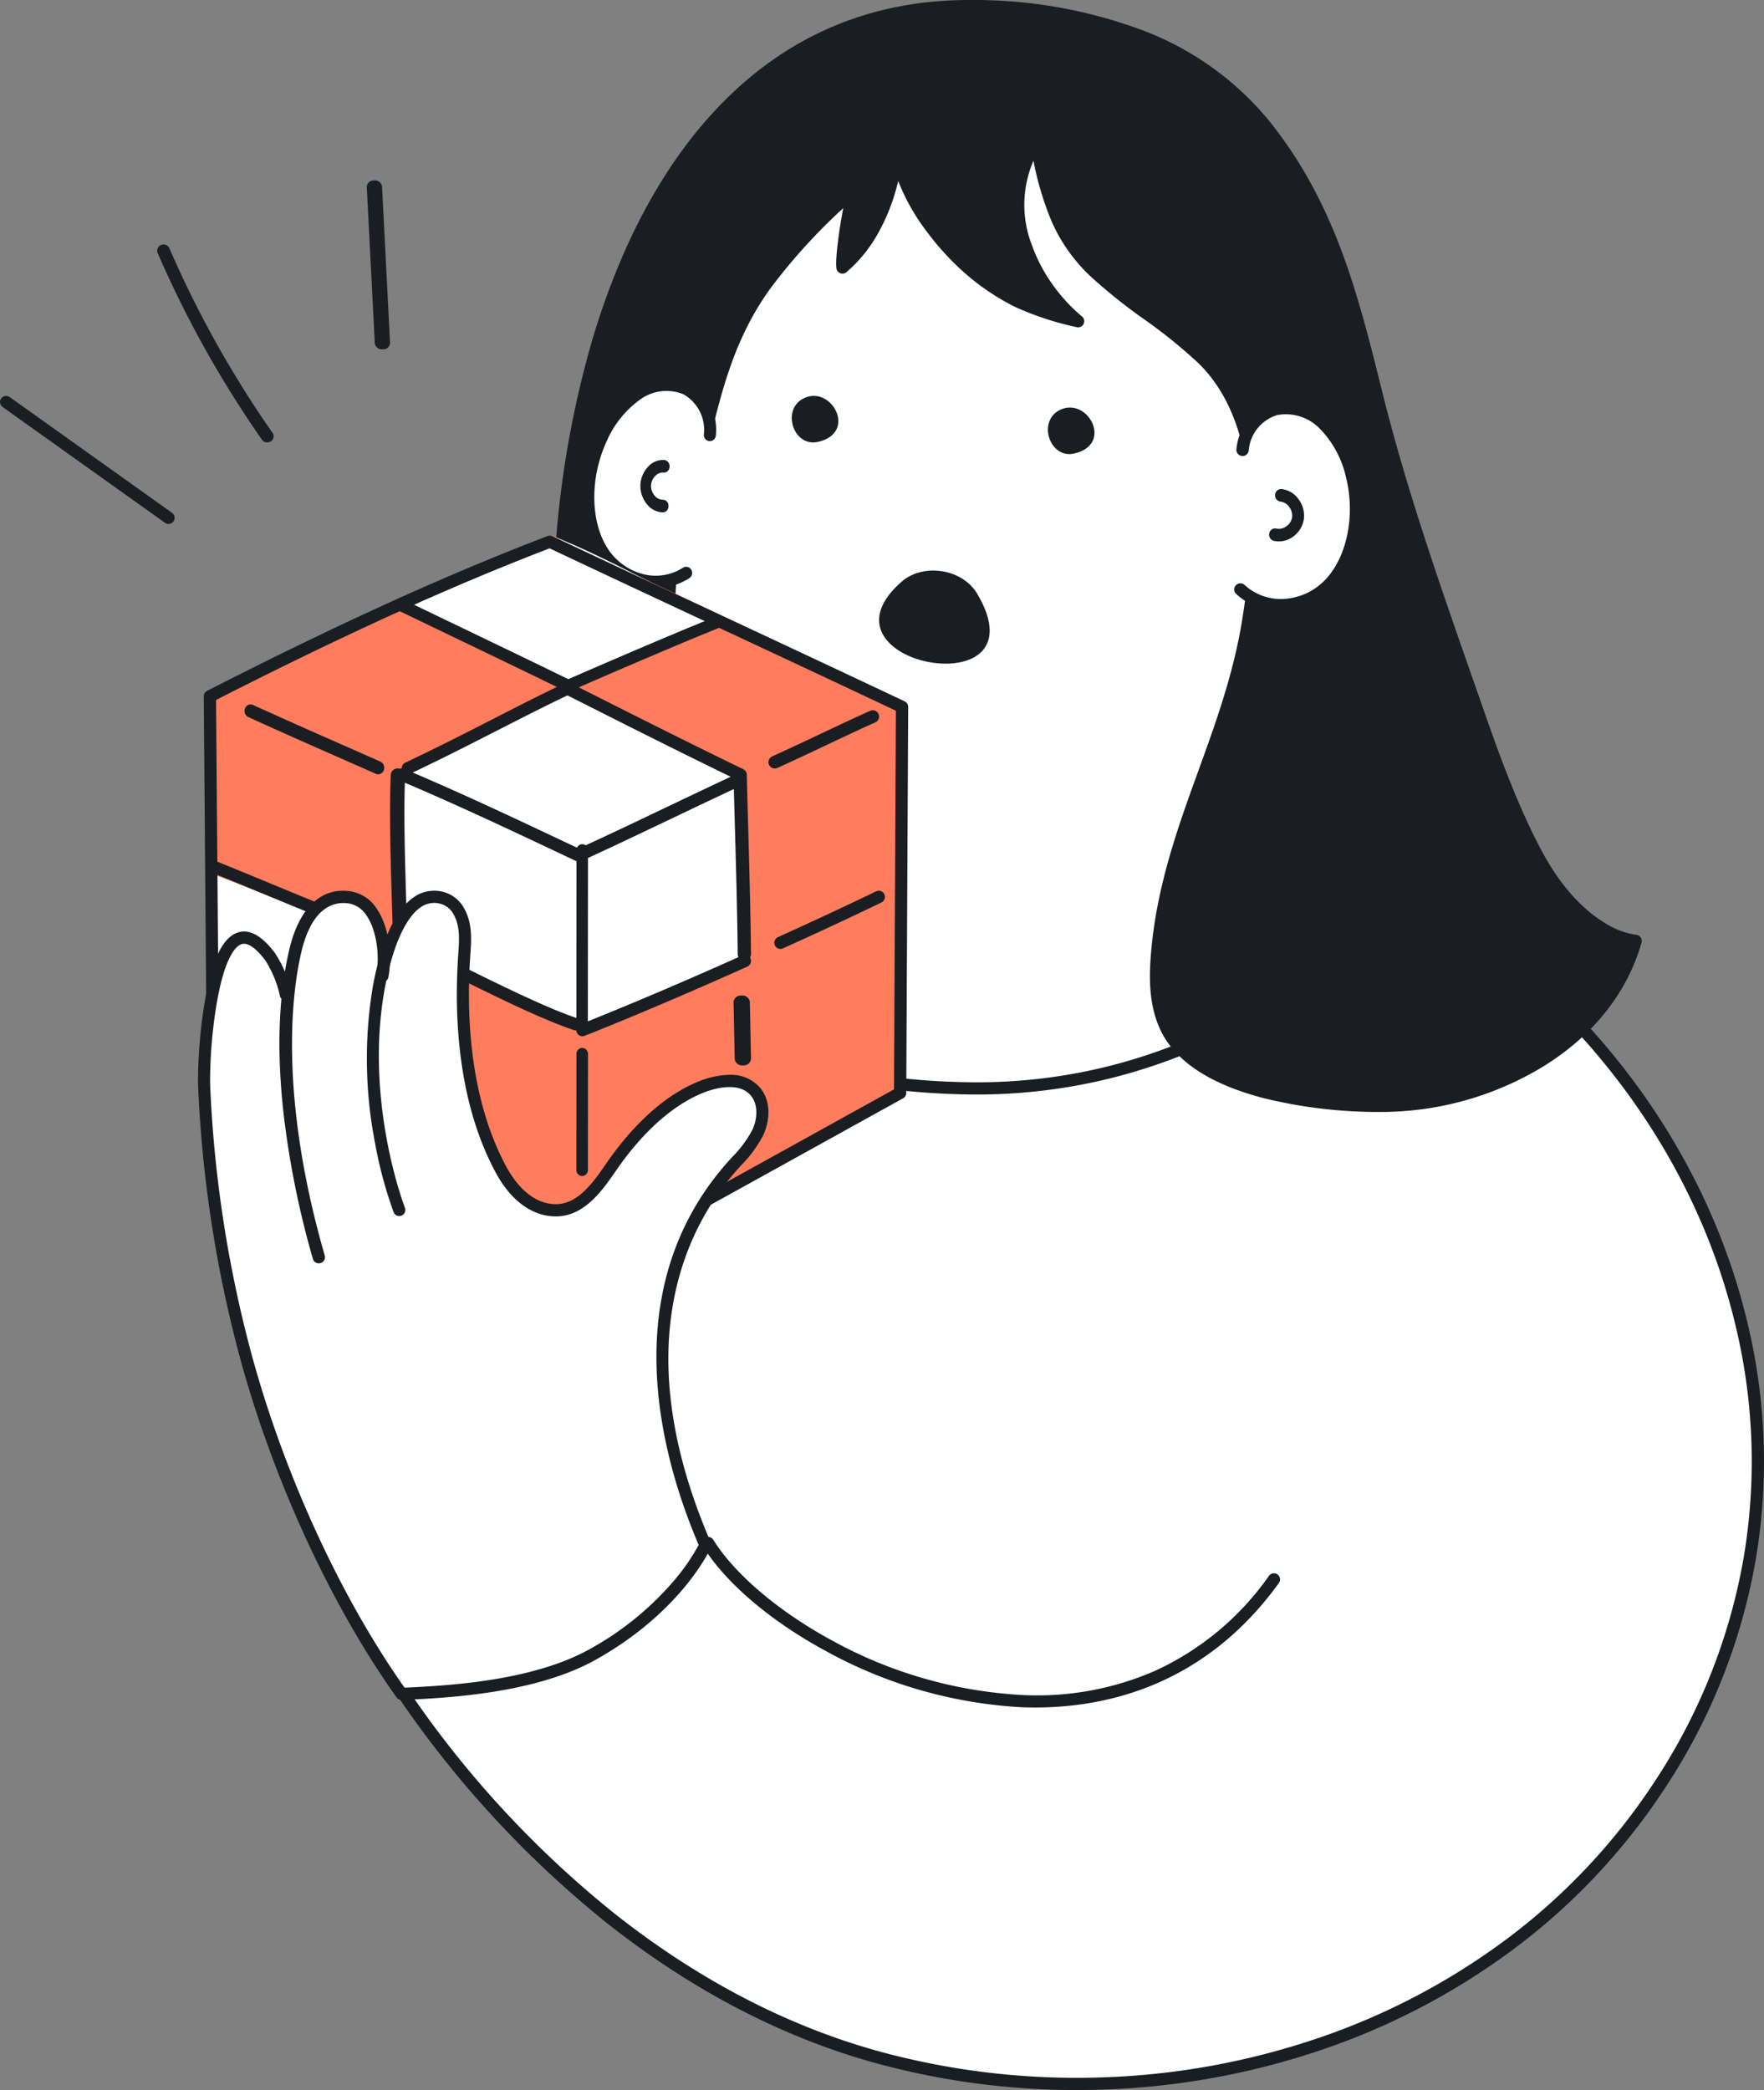
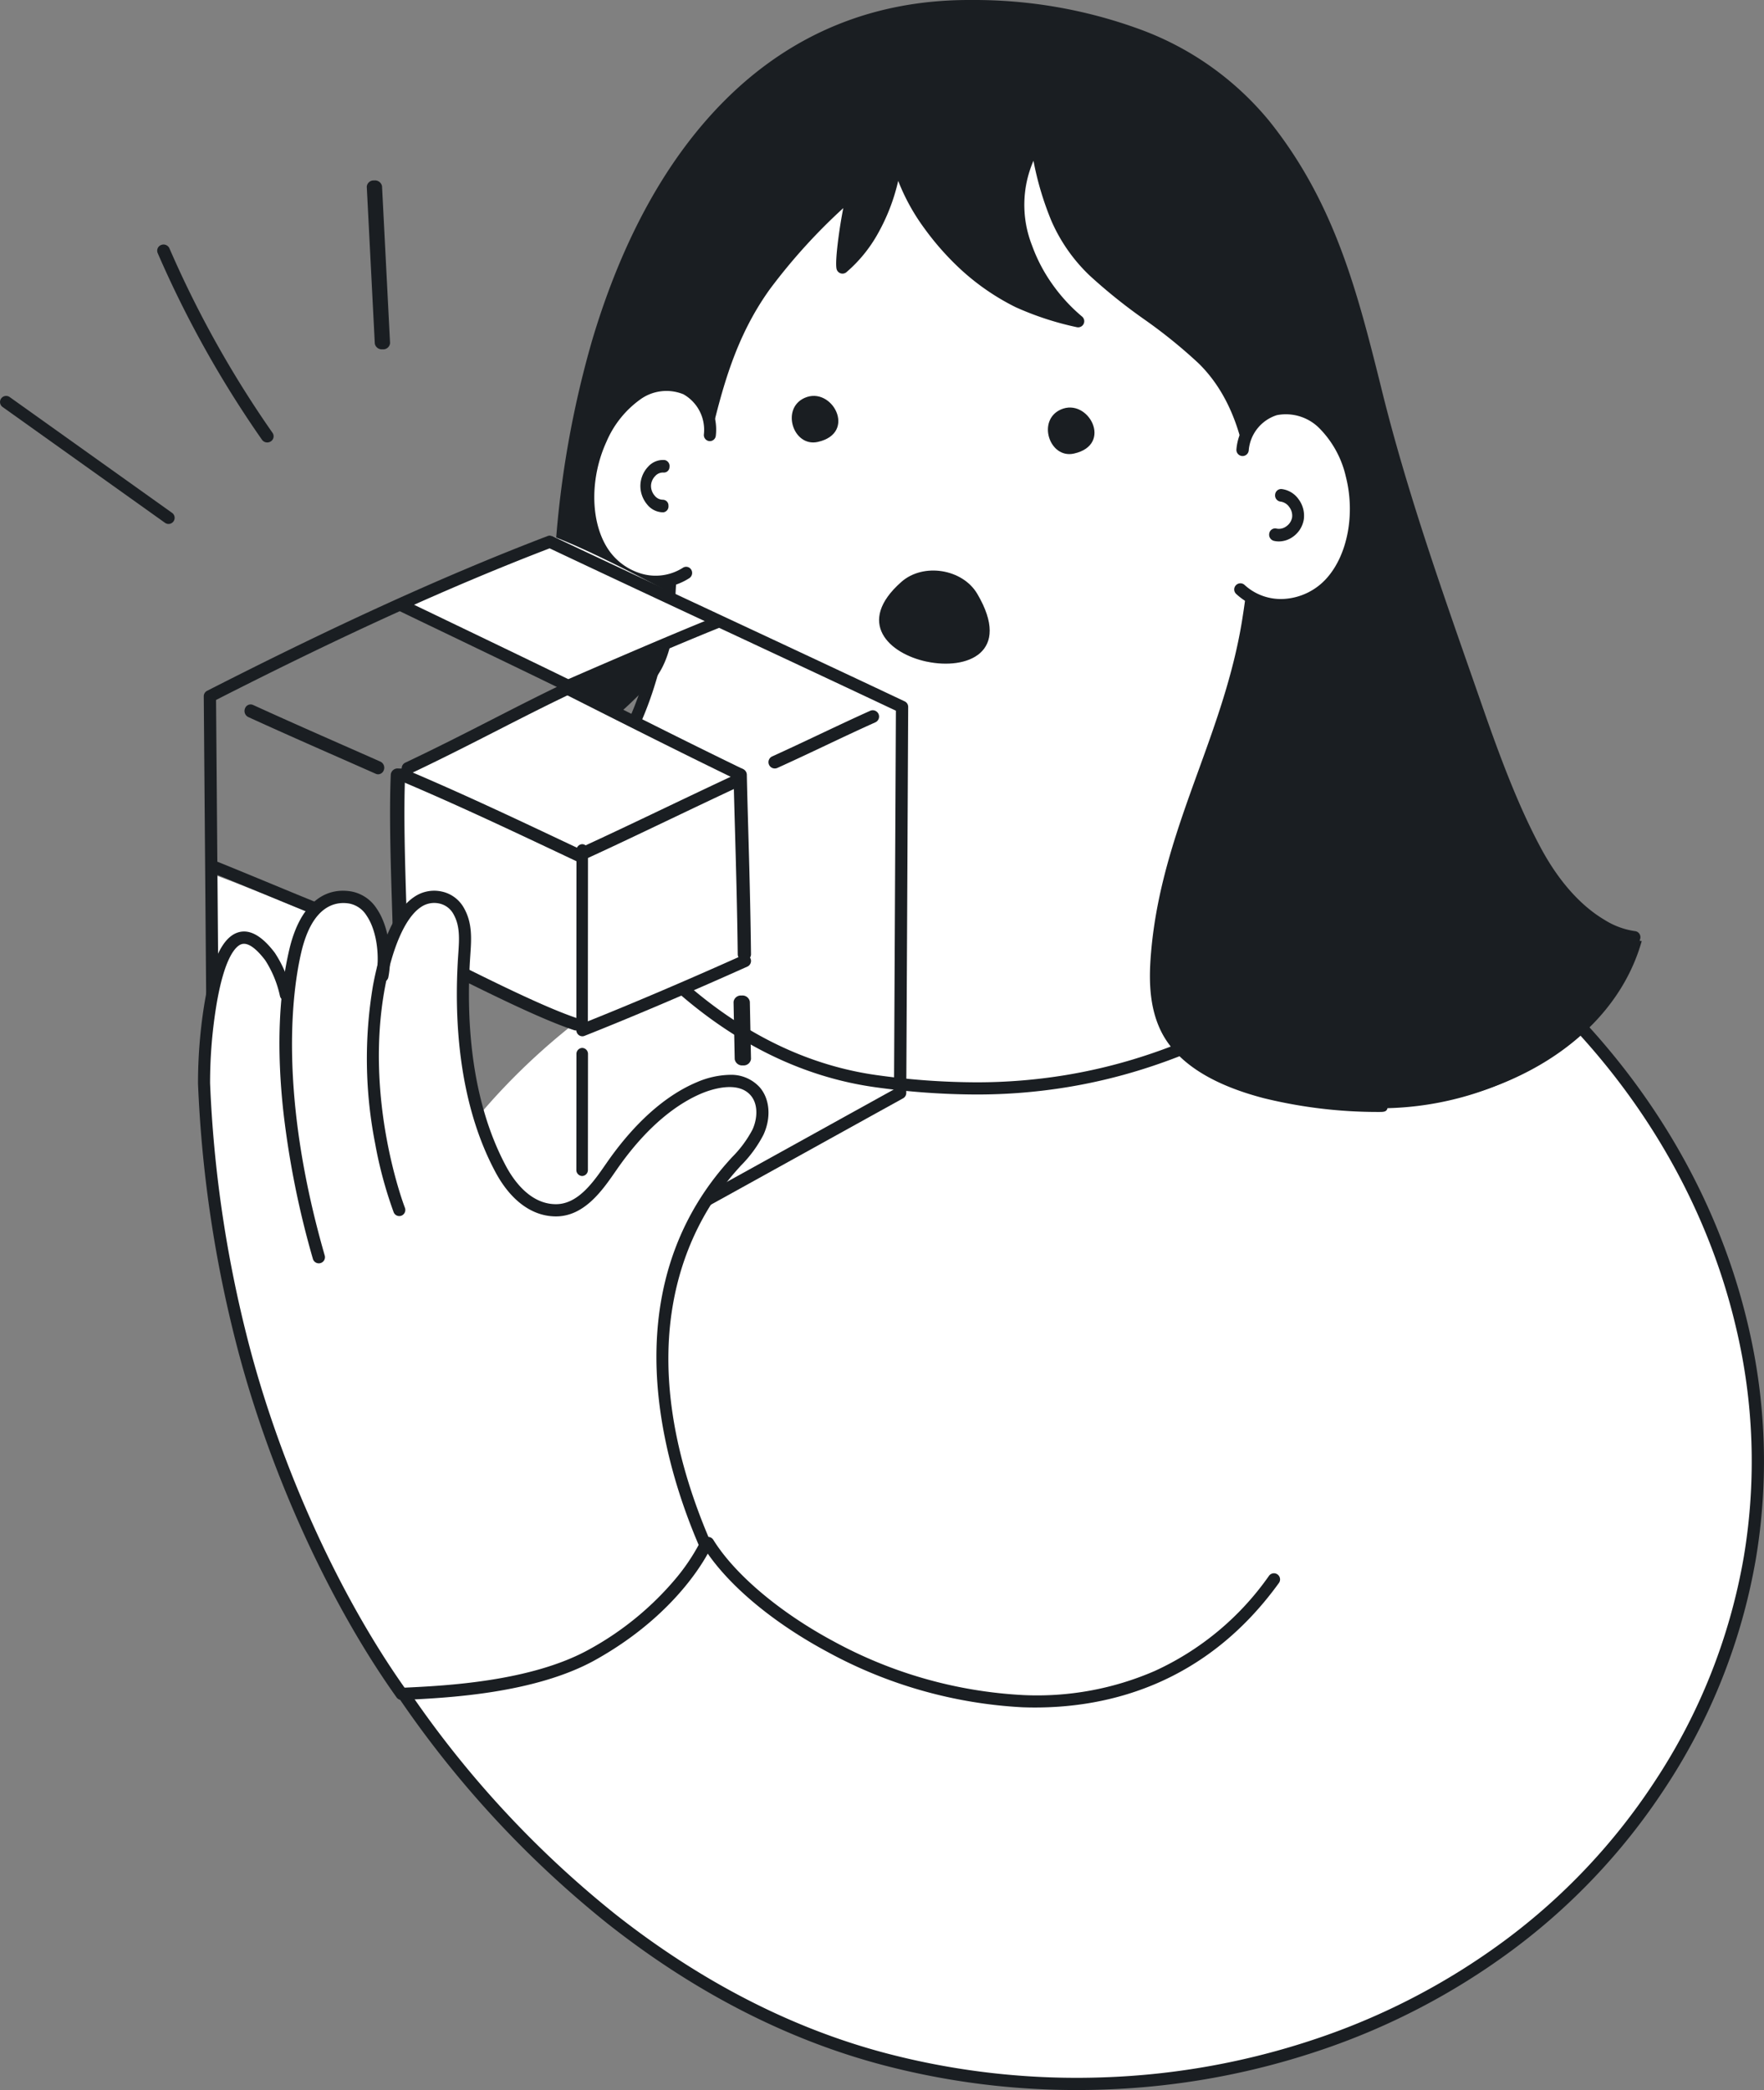
<svg xmlns="http://www.w3.org/2000/svg" width="303" height="359" viewBox="0 0 303 359">
  <rect x="0" y="0" width="303" height="359" fill="#808080" stroke="none" />
  <g id="Group" transform="translate(0 0)">
    <path id="Fill_3" data-name="Fill 3" d="M183.47,9.665c15.012,7,27.413,18.574,37.4,31.962,21.729,29.139,28.843,67.718,15.1,101.854a105.993,105.993,0,0,1-9.735,18.548C198.04,205,142.672,221.55,94.022,208.818c-30.807-8.062-65.562-34.823-82.746-62.984C-2,124.072-3.076,103.443,5.55,77.668c7.265-21.709,23-40.044,42.119-52.648s41.452-19.757,64.1-23.153c22.6-3.389,45.266-2.545,66.74,5.69q2.529.97,4.965,2.107" transform="translate(59 145)" fill="#fff" />
    <path id="Fill_4" data-name="Fill 4" d="M116.959,207a130.67,130.67,0,0,1-33.069-4.229c-16.509-4.315-32.472-12.488-47.444-24.291A177.874,177.874,0,0,1,.182,139.167a1.049,1.049,0,0,1,.41-1.533L53.171,112.1a1.053,1.053,0,0,1,1.354.391c3.7,5.955,11.412,12.469,20.633,17.422a76.227,76.227,0,0,0,32.594,9.245,50.647,50.647,0,0,0,22.619-4.149,48.62,48.62,0,0,0,19.6-16.332,1.051,1.051,0,0,1,1.706,1.228c-12.608,17.452-29.355,21.389-41.889,21.389-.719,0-1.422-.013-2.111-.036a78.407,78.407,0,0,1-33.516-9.5C64.894,126.785,57.337,120.5,53.253,114.4l-50.645,24.6a175.426,175.426,0,0,0,35.142,37.841C52.492,188.454,68.2,196.5,84.424,200.74a128.927,128.927,0,0,0,37.075,4.082,127.763,127.763,0,0,0,36.417-6.575A116.911,116.911,0,0,0,190.489,181.3a106.777,106.777,0,0,0,25.574-27.048,101.187,101.187,0,0,0,15.479-38.912,99.256,99.256,0,0,0-1.361-39.363c-7.119-30.307-27.63-57.284-56.272-74.017A1.05,1.05,0,1,1,174.97.144c29.136,17.022,50.007,44.485,57.259,75.351a101.323,101.323,0,0,1,1.386,40.191A103.285,103.285,0,0,1,217.821,155.4a108.873,108.873,0,0,1-26.072,27.577,119.026,119.026,0,0,1-33.159,17.258,129.772,129.772,0,0,1-37.016,6.684q-2.309.082-4.614.08" transform="translate(68 152)" fill="#1a1e22" />
    <path id="Fill_5" data-name="Fill 5" d="M127,156.985c-14.576-28.01-2.34-75.183-3.622-106.155A61.291,61.291,0,0,0,104.53,10.063C93.789.051,76.281-2.47,62,2.41S36.771,18.716,31.277,31.776c-6.732,16-7.967,33.669-9.878,50.753s-5.763,35.5-21.4,44.846c12.868,20.907,31.009,41,56.842,44.432C76.9,174.475,99.89,173.892,127,156.985" transform="translate(94 14)" fill="#fff" />
    <path id="Fill_6" data-name="Fill 6" d="M74.6,175a127.583,127.583,0,0,1-16.891-1.2c-12.033-1.6-23.407-6.953-33.8-15.9-8.447-7.27-16.216-16.756-23.749-29a1.038,1.038,0,0,1-.125-.8,1.06,1.06,0,0,1,.481-.649c15.025-8.986,18.914-26.478,20.877-44.042.2-1.818.4-3.681.6-5.482l.046-.43c1.618-15.147,3.291-30.81,9.3-45.1a55.811,55.811,0,0,1,12.29-18.084A50.392,50.392,0,0,1,62.661,2.459a47.962,47.962,0,0,1,23.09-1.8,39.422,39.422,0,0,1,20.465,9.673A62.313,62.313,0,0,1,125.381,51.8c.419,10.148-.588,21.853-1.653,34.246v.016c-1.095,12.754-2.227,25.941-1.868,38.328.406,13.949,2.7,24.767,7.024,33.074a1.05,1.05,0,0,1-.374,1.369c-12.613,7.867-25.069,12.737-38.082,14.89A95.951,95.951,0,0,1,74.6,175ZM77.813,2.092h0A45.267,45.267,0,0,0,63.344,4.44,48.289,48.289,0,0,0,45.1,15.806a53.693,53.693,0,0,0-11.825,17.4c-5.892,14.008-7.549,29.515-9.152,44.511v.006l-.044.41c-.193,1.809-.393,3.679-.6,5.513-.831,7.442-2.221,17.076-5.616,25.582-3.482,8.729-8.508,15.1-15.365,19.466,7.246,11.628,14.7,20.663,22.783,27.622C35.363,165,46.367,170.18,57.987,171.725a125.188,125.188,0,0,0,16.613,1.18,93.842,93.842,0,0,0,15.483-1.246c12.462-2.061,24.4-6.672,36.494-14.095-4.189-8.471-6.419-19.3-6.819-33.112-.364-12.523.775-25.771,1.876-38.582l0-.032c1.057-12.321,2.056-23.96,1.644-33.95a60.136,60.136,0,0,0-18.5-40.026A37.319,37.319,0,0,0,85.4,2.724a45.523,45.523,0,0,0-7.584-.631Z" transform="translate(93 13)" fill="#1a1e22" />
    <path id="Fill_7" data-name="Fill 7" d="M89.668,54.161c-8.6-7.171-14.1-20.327-7.258-30.537C84.17,32.2,85.781,39.278,92.417,45.576c5.829,5.532,13.007,9.442,18.779,15.051,11.332,11.006,10.131,31.095,7.826,45.205-3.312,20.254-13.869,35.984-15.687,56.7-.386,4.4-.388,9.016,1.521,13.005,5.511,11.516,27.583,13.711,38.464,13.441,18.32-.457,37.736-10.789,42.678-28.339,0,0-9.312-.514-17.045-14.767-4.068-7.5-7.34-16.364-10.144-24.381-6.326-18.077-12.874-36.065-17.543-54.656-4.237-16.869-7.94-32.192-19.369-46.4C110.1,5.763,90.7.207,71.552,0,17.891-.564-.013,60.84,0,105q0,4.726.392,9.441a12.814,12.814,0,0,0,1.243,5.249c3.892,6.977,9.3-.336,12.543-3.1,4.015-3.426,4.787-9.252,4.847-14.513C19.136,92.352,22.7,84.135,24.91,74.8c2.275-9.677,4.7-18.55,10.641-26.768,4.474-6.192,9.991-11.563,15.667-16.689-.915.825-2.591,11.731-2.263,13.585,5.729-4.72,8.922-13.152,9.362-20.4C59,31.7,64.609,39.337,69.732,44.141a39.811,39.811,0,0,0,9.583,6.65,51.16,51.16,0,0,0,10.352,3.37" transform="translate(96 1)" fill="#1a1e22" />
-     <path id="Fill_8" data-name="Fill 8" d="M141.909,191a82.271,82.271,0,0,1-19.768-2.352c-9.259-2.4-15.248-6.34-17.8-11.7-2.078-4.367-1.979-9.3-1.608-13.541.993-11.374,4.624-21.4,8.136-31.092,2.939-8.111,5.977-16.5,7.466-25.658,3.441-21.168.926-36.062-7.476-44.266a87.021,87.021,0,0,0-9.406-7.6l-.008-.006-.008-.006A92.5,92.5,0,0,1,92.2,47.358a28.843,28.843,0,0,1-6.611-9.441,52.719,52.719,0,0,1-3.071-10.3A18.994,18.994,0,0,0,82.249,42.1a27.642,27.642,0,0,0,3.515,6.725,29.3,29.3,0,0,0,5.1,5.549,1.041,1.041,0,0,1,.268,1.264,1.053,1.053,0,0,1-.94.587,1.041,1.041,0,0,1-.222-.024A51.763,51.763,0,0,1,79.43,52.752a40.455,40.455,0,0,1-9.778-6.823,47.705,47.705,0,0,1-5.86-6.687,35.423,35.423,0,0,1-4.509-8.174A33.7,33.7,0,0,1,55.862,40a24.309,24.309,0,0,1-5.479,6.759,1.048,1.048,0,0,1-1.7-.625c-.285-1.618.62-7.282.659-7.522.171-1.069.342-2.033.509-2.867A99.213,99.213,0,0,0,37.24,49.669C31.426,57.76,29.086,66.4,26.831,76.051,26.158,78.9,25.364,81.645,24.6,84.3c-1.806,6.242-3.513,12.138-3.588,18.786C20.9,112.9,18,116.509,15.824,118.372c-.487.418-1.046.965-1.637,1.544l-.007.007c-2.154,2.108-4.834,4.732-7.639,4.732a4.436,4.436,0,0,1-.635-.046c-1.624-.237-3.02-1.388-4.149-3.423a13.843,13.843,0,0,1-1.363-5.668C.133,112.369,0,109.165,0,106A171.08,171.08,0,0,1,6.727,58.4C11.953,40.871,19.7,26.937,29.754,16.988,41.144,5.716,55.171,0,71.445,0c.251,0,.494,0,.744,0A82.6,82.6,0,0,1,100.31,4.857a51.726,51.726,0,0,1,22.737,15.96c11.3,14.126,15.152,29.547,19.228,45.874l0,.015.221.891c4.137,16.565,9.849,32.9,15.372,48.692l.221.631q.911,2.607,1.819,5.215c2.88,8.273,6.087,16.933,10.017,24.215,3.812,7.063,7.992,10.553,10.828,12.236a13.336,13.336,0,0,0,5.261,1.976,1.051,1.051,0,0,1,.944,1.328c-2.385,8.512-8.152,15.835-16.679,21.176a53.6,53.6,0,0,1-26.733,7.914C143.191,190.989,142.629,191,141.909,191ZM82.973,23.612a1.027,1.027,0,0,1,.2.02A1.046,1.046,0,0,1,84,24.45c1.587,7.783,3.087,15.135,9.644,21.393a90.877,90.877,0,0,0,9.035,7.247l.006,0,.01.007a88.6,88.6,0,0,1,9.628,7.793c5.194,5.072,8.317,12.5,9.283,22.072a92.534,92.534,0,0,1-1.2,24.028c-1.52,9.35-4.59,17.826-7.558,26.022l0,.013c-3.466,9.561-7.05,19.448-8.022,30.562-.346,3.965-.448,8.545,1.414,12.457,2.242,4.708,7.925,8.363,16.437,10.572a79.982,79.982,0,0,0,19.222,2.284c.568,0,1.109-.006,1.608-.019a51.453,51.453,0,0,0,25.673-7.6c7.678-4.807,13.016-11.324,15.438-18.844-2.874-.66-10.237-3.455-16.522-15.1-4-7.422-7.247-16.172-10.154-24.522-.651-1.875-1.309-3.756-1.945-5.575l-.093-.266c-5.543-15.855-11.275-32.249-15.427-48.879l-.222-.891,0-.015c-4.019-16.1-7.815-31.3-18.832-45.072A49.667,49.667,0,0,0,99.574,6.818,80.54,80.54,0,0,0,72.167,2.1c-.214,0-.45,0-.719,0-15.7,0-29.237,5.512-40.22,16.382C21.426,28.177,13.858,41.812,8.734,59a168.9,168.9,0,0,0-6.639,47c0,3.115.131,6.261.386,9.351a11.935,11.935,0,0,0,1.108,4.825c.795,1.432,1.676,2.227,2.62,2.365a2.341,2.341,0,0,0,.336.024c1.946,0,4.288-2.292,6.17-4.134l0,0c.618-.6,1.2-1.175,1.742-1.64,1.863-1.6,4.352-4.763,4.453-13.723.078-6.935,1.823-12.963,3.671-19.344l.006-.019c.761-2.629,1.547-5.348,2.2-8.124a120.635,120.635,0,0,1,3.959-14.044,53.486,53.486,0,0,1,6.789-13.082c4.683-6.516,10.568-12.165,15.707-16.832l.015-.014a1.047,1.047,0,0,1,1.473,1.485c-.547.932-1.576,6.824-1.915,10.378a26.317,26.317,0,0,0,4.923-8.032A32.311,32.311,0,0,0,57.977,25.5a1.053,1.053,0,0,1,1.029-.984h.023a1.039,1.039,0,0,1,1.036.95c.652,6.919,6.121,14.32,11.022,18.94a38.369,38.369,0,0,0,9.274,6.47,41.2,41.2,0,0,0,6.227,2.3,29.678,29.678,0,0,1-7.281-13.911A19.81,19.81,0,0,1,82.1,24.08,1.039,1.039,0,0,1,82.973,23.612Z" transform="translate(95)" fill="#1a1e22" />
+     <path id="Fill_8" data-name="Fill 8" d="M141.909,191a82.271,82.271,0,0,1-19.768-2.352c-9.259-2.4-15.248-6.34-17.8-11.7-2.078-4.367-1.979-9.3-1.608-13.541.993-11.374,4.624-21.4,8.136-31.092,2.939-8.111,5.977-16.5,7.466-25.658,3.441-21.168.926-36.062-7.476-44.266a87.021,87.021,0,0,0-9.406-7.6l-.008-.006-.008-.006A92.5,92.5,0,0,1,92.2,47.358a28.843,28.843,0,0,1-6.611-9.441,52.719,52.719,0,0,1-3.071-10.3A18.994,18.994,0,0,0,82.249,42.1a27.642,27.642,0,0,0,3.515,6.725,29.3,29.3,0,0,0,5.1,5.549,1.041,1.041,0,0,1,.268,1.264,1.053,1.053,0,0,1-.94.587,1.041,1.041,0,0,1-.222-.024A51.763,51.763,0,0,1,79.43,52.752a40.455,40.455,0,0,1-9.778-6.823,47.705,47.705,0,0,1-5.86-6.687,35.423,35.423,0,0,1-4.509-8.174A33.7,33.7,0,0,1,55.862,40a24.309,24.309,0,0,1-5.479,6.759,1.048,1.048,0,0,1-1.7-.625c-.285-1.618.62-7.282.659-7.522.171-1.069.342-2.033.509-2.867A99.213,99.213,0,0,0,37.24,49.669C31.426,57.76,29.086,66.4,26.831,76.051,26.158,78.9,25.364,81.645,24.6,84.3c-1.806,6.242-3.513,12.138-3.588,18.786C20.9,112.9,18,116.509,15.824,118.372c-.487.418-1.046.965-1.637,1.544l-.007.007c-2.154,2.108-4.834,4.732-7.639,4.732a4.436,4.436,0,0,1-.635-.046c-1.624-.237-3.02-1.388-4.149-3.423a13.843,13.843,0,0,1-1.363-5.668C.133,112.369,0,109.165,0,106A171.08,171.08,0,0,1,6.727,58.4C11.953,40.871,19.7,26.937,29.754,16.988,41.144,5.716,55.171,0,71.445,0c.251,0,.494,0,.744,0A82.6,82.6,0,0,1,100.31,4.857a51.726,51.726,0,0,1,22.737,15.96c11.3,14.126,15.152,29.547,19.228,45.874l0,.015.221.891c4.137,16.565,9.849,32.9,15.372,48.692q.911,2.607,1.819,5.215c2.88,8.273,6.087,16.933,10.017,24.215,3.812,7.063,7.992,10.553,10.828,12.236a13.336,13.336,0,0,0,5.261,1.976,1.051,1.051,0,0,1,.944,1.328c-2.385,8.512-8.152,15.835-16.679,21.176a53.6,53.6,0,0,1-26.733,7.914C143.191,190.989,142.629,191,141.909,191ZM82.973,23.612a1.027,1.027,0,0,1,.2.02A1.046,1.046,0,0,1,84,24.45c1.587,7.783,3.087,15.135,9.644,21.393a90.877,90.877,0,0,0,9.035,7.247l.006,0,.01.007a88.6,88.6,0,0,1,9.628,7.793c5.194,5.072,8.317,12.5,9.283,22.072a92.534,92.534,0,0,1-1.2,24.028c-1.52,9.35-4.59,17.826-7.558,26.022l0,.013c-3.466,9.561-7.05,19.448-8.022,30.562-.346,3.965-.448,8.545,1.414,12.457,2.242,4.708,7.925,8.363,16.437,10.572a79.982,79.982,0,0,0,19.222,2.284c.568,0,1.109-.006,1.608-.019a51.453,51.453,0,0,0,25.673-7.6c7.678-4.807,13.016-11.324,15.438-18.844-2.874-.66-10.237-3.455-16.522-15.1-4-7.422-7.247-16.172-10.154-24.522-.651-1.875-1.309-3.756-1.945-5.575l-.093-.266c-5.543-15.855-11.275-32.249-15.427-48.879l-.222-.891,0-.015c-4.019-16.1-7.815-31.3-18.832-45.072A49.667,49.667,0,0,0,99.574,6.818,80.54,80.54,0,0,0,72.167,2.1c-.214,0-.45,0-.719,0-15.7,0-29.237,5.512-40.22,16.382C21.426,28.177,13.858,41.812,8.734,59a168.9,168.9,0,0,0-6.639,47c0,3.115.131,6.261.386,9.351a11.935,11.935,0,0,0,1.108,4.825c.795,1.432,1.676,2.227,2.62,2.365a2.341,2.341,0,0,0,.336.024c1.946,0,4.288-2.292,6.17-4.134l0,0c.618-.6,1.2-1.175,1.742-1.64,1.863-1.6,4.352-4.763,4.453-13.723.078-6.935,1.823-12.963,3.671-19.344l.006-.019c.761-2.629,1.547-5.348,2.2-8.124a120.635,120.635,0,0,1,3.959-14.044,53.486,53.486,0,0,1,6.789-13.082c4.683-6.516,10.568-12.165,15.707-16.832l.015-.014a1.047,1.047,0,0,1,1.473,1.485c-.547.932-1.576,6.824-1.915,10.378a26.317,26.317,0,0,0,4.923-8.032A32.311,32.311,0,0,0,57.977,25.5a1.053,1.053,0,0,1,1.029-.984h.023a1.039,1.039,0,0,1,1.036.95c.652,6.919,6.121,14.32,11.022,18.94a38.369,38.369,0,0,0,9.274,6.47,41.2,41.2,0,0,0,6.227,2.3,29.678,29.678,0,0,1-7.281-13.911A19.81,19.81,0,0,1,82.1,24.08,1.039,1.039,0,0,1,82.973,23.612Z" transform="translate(95)" fill="#1a1e22" />
    <path id="Fill_9" data-name="Fill 9" d="M4.465,7.911C.252,8.843-1.91,2.191,2.2.349,6.929-1.77,11.3,6.4,4.465,7.911" transform="translate(180 70)" fill="#1a1e22" />
    <path id="Fill_10" data-name="Fill 10" d="M8.2,15.655C1.655,14.275-4.054,8.894,3.83,1.947,7.589-1.365,14.327-.3,16.864,4c5.984,10.148-1.8,13.1-8.661,11.65" transform="translate(151 98)" fill="#1a1e22" />
    <path id="Fill_11" data-name="Fill 11" d="M4.465,7.911C.252,8.843-1.91,2.191,2.2.349,6.929-1.77,11.3,6.4,4.465,7.911" transform="translate(136 68)" fill="#1a1e22" />
    <path id="Fill_12" data-name="Fill 12" d="M4.775,7.241A7.983,7.983,0,0,1,10.331.232c2.841-.755,5.953.388,8.256,2.6a18.338,18.338,0,0,1,4.688,8.733c1.62,6.429.543,13.878-3.44,18.456S8.889,35.494,4.405,31.3c0,0-4.55-2.264-4.4-12.122C.139,10.049,4.775,7.241,4.775,7.241" transform="translate(209 70)" fill="#fff" />
    <path id="Fill_13" data-name="Fill 13" d="M8.032,36A11.269,11.269,0,0,1,.34,33.024a1.049,1.049,0,0,1-.057-1.49,1.063,1.063,0,0,1,1.5-.058,9.189,9.189,0,0,0,6.755,2.4,10.656,10.656,0,0,0,7.378-3.594C19.5,26.236,20.8,19.228,19.167,12.846a17.251,17.251,0,0,0-4.455-8.2A8.108,8.108,0,0,0,7.339,2.307a6.951,6.951,0,0,0-4.847,6.06A1.06,1.06,0,0,1,.38,8.18,9,9,0,0,1,6.8.269a10.094,10.094,0,0,1,9.37,2.848,19.341,19.341,0,0,1,5.051,9.209c1.831,7.137.371,14.733-3.718,19.353a12.8,12.8,0,0,1-8.859,4.306c-.206.011-.409.016-.613.016" transform="translate(212 69)" fill="#1a1e22" />
    <path id="Fill_14" data-name="Fill 14" d="M1.672,9a3.628,3.628,0,0,1-.889-.109,1.085,1.085,0,0,1-.755-1.3,1.015,1.015,0,0,1,1.223-.8A2.093,2.093,0,0,0,2.956,6.4a2.349,2.349,0,0,0,.987-1.528,2.453,2.453,0,0,0-.486-1.78A2.17,2.17,0,0,0,1.951,2.16,1.064,1.064,0,0,1,1.025.989,1.039,1.039,0,0,1,2.126,0,4.174,4.174,0,0,1,5.061,1.762a4.706,4.706,0,0,1,.891,3.454A4.531,4.531,0,0,1,4.088,8.2,4.191,4.191,0,0,1,1.672,9" transform="translate(218 84)" fill="#1a1e22" />
    <path id="Fill_15" data-name="Fill 15" d="M21.183,8.688A8.062,8.062,0,0,0,17.043.716a8.834,8.834,0,0,0-8.584.978A18.26,18.26,0,0,0,2.23,9.4c-2.79,6.024-3.125,13.57-.073,18.846s9.717,7.493,14.9,4.218c0,0,4.885-1.358,6.581-11.1,1.57-9.018-2.454-12.675-2.454-12.675" transform="translate(101 66)" fill="#fff" />
    <path id="Fill_16" data-name="Fill 16" d="M12.646,36a11.053,11.053,0,0,1-2.711-.341,12.444,12.444,0,0,1-7.657-5.914C-.769,24.422-.758,16.664,2.306,9.979a19.34,19.34,0,0,1,6.52-8.118c3.1-2.04,6.643-2.429,9.466-1.037a9.076,9.076,0,0,1,4.662,9,1.035,1.035,0,0,1-1.129.945,1.051,1.051,0,0,1-.92-1.159A7.013,7.013,0,0,0,17.4,2.73a7.673,7.673,0,0,0-7.465.912A17.27,17.27,0,0,0,4.169,10.88c-2.74,5.978-2.786,13.128-.116,17.794a10.366,10.366,0,0,0,6.374,4.932,8.705,8.705,0,0,0,6.888-1.091,1.014,1.014,0,0,1,1.418.339,1.074,1.074,0,0,1-.33,1.456A10.648,10.648,0,0,1,12.646,36" transform="translate(100 65)" fill="#1a1e22" />
    <path id="Fill_17" data-name="Fill 17" d="M3.81,9A3.539,3.539,0,0,1,1.163,7.656,4.945,4.945,0,0,1,0,4.36a4.846,4.846,0,0,1,1.33-3.2A3.422,3.422,0,0,1,4.186.022,1.049,1.049,0,0,1,5,1.207a.961.961,0,0,1-1,.961,1.781,1.781,0,0,0-1.469.613,2.5,2.5,0,0,0-.709,1.646A2.555,2.555,0,0,0,2.44,6.121a1.814,1.814,0,0,0,1.435.719.986.986,0,0,1,.947,1.033A1.023,1.023,0,0,1,3.952,9Q3.881,9,3.81,9" transform="translate(110 79)" fill="#1a1e22" />
-     <path id="Fill_18" data-name="Fill 18" d="M.568,98.082Q.284,62.315,0,26.548C18.7,16.937,38.349,7.563,57.96,0,76.914,9.036,99.046,19.34,118,28.375L117.672,94.7,61.789,127,.568,98.082" transform="translate(37 92)" fill="#ff7c5c" />
    <path id="Fill_19" data-name="Fill 19" d="M29.2,26c9.234-3.893,25.43-11.67,25.8-11.9-.71.4-19.71-10.617-29.389-14.1L0,11.424S26.449,25.092,29.2,26" transform="translate(69 92)" fill="#fff" />
    <path id="Fill_20" data-name="Fill 20" d="M33,12.936C33.052,13.545,5.375,1.7,0,0V26.167s26.956,12.6,31.781,9.272c.966-.668,1.26-22.207,1.214-22.5" transform="translate(36 150)" fill="#fff" />
    <path id="Fill_21" data-name="Fill 21" d="M30.744,56.957c1.545.855,28.25-11.424,28.25-11.424-.116-4.814.4-30.448-.947-31.081C56.257,13.613,28.585,0,28.585,0,23.421,2.813.118,13.431.055,13.868c-.14.979-.015,20.617.406,29.007.067,1.339,27.6,12.594,30.283,14.082" transform="translate(69 119)" fill="#fff" />
    <path id="Fill_22" data-name="Fill 22" d="M84.906,116a1.048,1.048,0,0,1-.513-1.965c4.9-2.711,11.129-6.159,17.354-9.605,6-3.323,12-6.645,16.817-9.31l.324-65.04c-9.385-4.437-19.678-9.245-29.639-13.9C79.218,11.5,68.85,6.652,59.408,2.187,42.335,8.742,24.1,17.031,2.111,28.23l.567,70.88a1.051,1.051,0,0,1-1.045,1.056H1.625A1.05,1.05,0,0,1,.573,99.127L0,27.6a1.047,1.047,0,0,1,.573-.94C23.068,15.185,41.657,6.735,59.073.07A1.058,1.058,0,0,1,59.9.1C69.45,4.618,79.972,9.532,90.146,14.285s20.7,9.67,30.251,14.188a1.045,1.045,0,0,1,.6.951l-.331,66.32a1.051,1.051,0,0,1-.541.909c-4.905,2.713-11.13,6.159-17.355,9.608s-12.451,6.892-17.356,9.605a1.05,1.05,0,0,1-.511.134" transform="translate(35 92)" fill="#1a1e22" />
    <path id="Fill_23" data-name="Fill 23" d="M1.088,10A1.085,1.085,0,0,1,.637,7.927C3.471,6.64,6.163,5.368,8.766,4.137c2.967-1.4,5.77-2.728,8.7-4.042a1.085,1.085,0,1,1,.89,1.98C15.446,3.38,12.653,4.7,9.7,6.1c-2.61,1.234-5.31,2.51-8.159,3.8a1.085,1.085,0,0,1-.449.1" transform="translate(132 122)" fill="#1a1e22" />
    <path id="Fill_24" data-name="Fill 24" d="M31.391,16a1.031,1.031,0,0,1-.44-.1l-3.04-1.435C19.606,10.543,10.195,6.1.65,2.067A1.083,1.083,0,0,1,.08.664,1.043,1.043,0,0,1,1.452.082c9.585,4.046,19.017,8.5,27.34,12.434L31.4,13.747c4.665-2.13,9.526-4.449,14.665-6.9,4.047-1.93,8.232-3.927,12.45-5.89a1.042,1.042,0,0,1,1.392.533,1.084,1.084,0,0,1-.521,1.423c-4.209,1.959-8.39,3.953-12.433,5.882-5.307,2.532-10.319,4.923-15.134,7.114a1.031,1.031,0,0,1-.427.093" transform="translate(68 132)" fill="#1a1e22" />
    <path id="Fill_25" data-name="Fill 25" d="M22.948,12a.984.984,0,0,1-.4-.086c-2.178-.968-4.31-1.907-6.458-2.853C11.3,6.952,6.351,4.772.64,2.164A1.158,1.158,0,0,1,.084.686a1.025,1.025,0,0,1,1.379-.6c5.7,2.6,10.643,4.779,15.425,6.886,2.15.947,4.283,1.887,6.464,2.856A1.157,1.157,0,0,1,23.92,11.3a1.052,1.052,0,0,1-.971.7" transform="translate(42 121)" fill="#1a1e22" />
    <path id="Fill_26" data-name="Fill 26" d="M.992,22h0A1.024,1.024,0,0,1,0,20.946L.016,1.054A1.025,1.025,0,0,1,1.008,0h0A1.024,1.024,0,0,1,2,1.054L1.984,20.948A1.023,1.023,0,0,1,.992,22" transform="translate(99 180)" fill="#1a1e22" />
    <path id="Fill_27" data-name="Fill 27" d="M.988,32h0A1.021,1.021,0,0,1,0,30.948l.024-29.9A1.021,1.021,0,0,1,1.012,0h0A1.022,1.022,0,0,1,2,1.052l-.024,29.9A1.021,1.021,0,0,1,.988,32" transform="translate(99 145)" fill="#1a1e22" />
    <path id="Fill_28" data-name="Fill 28" d="M1.04,13a1.044,1.044,0,0,1-.946-.581A.977.977,0,0,1,.607,11.1C6.465,8.536,19.428,2.93,26.559.077a1.057,1.057,0,0,1,1.36.533.979.979,0,0,1-.558,1.3C20.77,4.549,8.268,9.934,1.473,12.91A1.075,1.075,0,0,1,1.04,13" transform="translate(96 106)" fill="#1a1e22" />
    <path id="Fill_29" data-name="Fill 29" d="M1.036,16A1.035,1.035,0,0,1,.1,15.4a1.052,1.052,0,0,1,.5-1.392c5.388-2.552,10.3-5.059,15.041-7.484C20.074,4.255,24.264,2.114,28.525.1A1.031,1.031,0,0,1,29.9.6,1.052,1.052,0,0,1,29.4,2C25.17,4,20.993,6.13,16.571,8.39c-4.759,2.432-9.68,4.946-15.1,7.511a1.021,1.021,0,0,1-.439.1" transform="translate(69 117)" fill="#1a1e22" />
    <path id="Fill_30" data-name="Fill 30" d="M1.766,32A1.16,1.16,0,0,1,.533,30.957C.494,28.732.412,26.083.325,23.278.1,15.973-.158,7.692.124,1.021A1.175,1.175,0,0,1,1.4,0,1.141,1.141,0,0,1,2.589,1.1c-.279,6.605-.023,14.85.2,22.125.087,2.811.17,5.466.208,7.7A1.15,1.15,0,0,1,1.785,32H1.766" transform="translate(67 132)" fill="#1a1e22" />
    <path id="Fill_31" data-name="Fill 31" d="M1.6,12a1.28,1.28,0,0,1-1.4-1.073L0,1.109A1.26,1.26,0,0,1,1.374,0H1.4a1.279,1.279,0,0,1,1.4,1.073L3,10.892A1.261,1.261,0,0,1,1.626,12H1.6" transform="translate(126 171)" fill="#1a1e22" />
    <path id="Fill_32" data-name="Fill 32" d="M1.86,33A1.1,1.1,0,0,1,.72,31.963C.632,24.193.413,16.432.237,10.2.137,6.667.051,3.62,0,1.067A1.093,1.093,0,0,1,1.119,0H1.14A1.1,1.1,0,0,1,2.28,1.029c.051,2.545.137,5.589.236,9.113.176,6.243.4,14.013.484,21.8A1.1,1.1,0,0,1,1.872,33H1.86" transform="translate(126 132)" fill="#1a1e22" />
    <path id="Fill_33" data-name="Fill 33" d="M30.936,17a1.061,1.061,0,0,1-.465-.107C20.381,12,10.407,6.96.762,2.087L.581,2A1.052,1.052,0,0,1,.116.577,1.067,1.067,0,0,1,1.545.115l.181.091c9.638,4.869,19.6,9.9,29.678,14.79a1.051,1.051,0,0,1,.488,1.411,1.063,1.063,0,0,1-.955.592" transform="translate(96 117)" fill="#1a1e22" />
    <path id="Fill_34" data-name="Fill 34" d="M29.944,16a1.077,1.077,0,0,1-.477-.111C25.336,13.848,15.216,8.983,7.827,5.43,4.844,4,2.256,2.752.586,1.946A1.014,1.014,0,0,1,.11.57,1.069,1.069,0,0,1,1.524.107C3.193.913,5.781,2.157,8.762,3.59c7.393,3.555,17.52,8.422,21.661,10.468a1.014,1.014,0,0,1,.463,1.38,1.059,1.059,0,0,1-.941.562" transform="translate(68 103)" fill="#1a1e22" />
-     <path id="Fill_35" data-name="Fill 35" d="M1.051,10a1.049,1.049,0,0,1-.959-.629,1.067,1.067,0,0,1,.53-1.4C6.643,5.246,12.321,2.6,17.5.1a1.045,1.045,0,0,1,1.4.5,1.068,1.068,0,0,1-.5,1.416C13.209,4.526,7.515,7.179,1.478,9.908A1.037,1.037,0,0,1,1.051,10" transform="translate(133 153)" fill="#1a1e22" />
    <path id="Fill_36" data-name="Fill 36" d="M1.031,14a1.032,1.032,0,0,1-.961-.676,1.066,1.066,0,0,1,.589-1.368C8.832,8.713,18.478,4.61,28.556.089a1.02,1.02,0,0,1,1.357.545,1.068,1.068,0,0,1-.531,1.393C19.277,6.559,9.6,10.675,1.4,13.929A1,1,0,0,1,1.031,14" transform="translate(99 164)" fill="#1a1e22" />
    <path id="Fill_37" data-name="Fill 37" d="M30.94,16a1.059,1.059,0,0,1-.335-.054C24.884,14.054,15.731,9.49,8.376,5.824,5.49,4.385,2.763,3.026.606,2.007A1.055,1.055,0,1,1,1.515.1C3.693,1.131,6.429,2.495,9.326,3.939,16.62,7.575,25.7,12.1,31.274,13.945A1.054,1.054,0,0,1,30.94,16" transform="translate(68 161)" fill="#1a1e22" />
    <path id="Fill_38" data-name="Fill 38" d="M17.908,9a1.126,1.126,0,0,1-.423-.082c-1.909-.77-4.641-1.9-7.533-3.1C6.692,4.474,3.32,3.079.668,2.009A1.03,1.03,0,0,1,.086.64,1.109,1.109,0,0,1,1.515.082c2.661,1.074,6.037,2.47,9.3,3.82C13.7,5.1,16.432,6.225,18.332,6.992a1.029,1.029,0,0,1,.582,1.369A1.093,1.093,0,0,1,17.908,9" transform="translate(36 148)" fill="#1a1e22" />
    <path id="Fill_39" data-name="Fill 39" d="M95.753,33.609C93.459,30.987,89.217,31.665,86,33c-6.219,2.578-11.483,8.1-15.278,13.52-2.242,3.2-5.16,7.461-9.6,7.5-4.456.036-7.7-3.411-9.677-7.06-5.862-10.793-7.179-24.35-6.373-36.422.178-2.668.475-5.412-.956-7.887A4.754,4.754,0,0,0,41.024.359c-6.145-1.32-9.117,7.754-10.356,13.2l.078-1.225C31.552,7.926,30.195.99,25.237.118c-5.649-.992-8.342,4.435-9.439,9.1a62.3,62.3,0,0,0-1.392,9.077l-.142-.843a19.092,19.092,0,0,0-2.756-6.508C1.511-2.03-.169,28.006.013,32.637A208,208,0,0,0,6.4,75.909C12.052,98.047,22.585,120.69,34.443,137c7.649-.351,22.026-.783,32.269-6.43,14.749-8.131,20.354-19.1,20.354-19.1-9.535-21.735-11.871-46.645,4.649-65,1.657-1.841,3.468-3.619,4.515-5.861s1.154-5.135-.477-7" transform="translate(35 154)" fill="#fff" />
    <path id="Fill_40" data-name="Fill 40" d="M34.964,132a1.03,1.03,0,0,1-.84-.437c-11.9-16.7-22.292-39.777-27.787-61.736A214.2,214.2,0,0,1,.013,26.136,85.235,85.235,0,0,1,1.043,12.831C2.236,5.31,4.092,1.184,6.72.218,8.732-.524,10.911.633,13.2,3.656a20.35,20.35,0,0,1,2.889,6.893,1.057,1.057,0,0,1-.714,1.3,1.034,1.034,0,0,1-1.28-.726,18.492,18.492,0,0,0-2.539-6.183C10.4,3.421,8.754,1.711,7.425,2.2c-.829.3-2.911,1.985-4.335,10.966A82.661,82.661,0,0,0,2.085,26.052,212.052,212.052,0,0,0,8.346,69.307c5.435,21.714,15.7,44.525,27.457,61.018a1.065,1.065,0,0,1-.231,1.472,1.012,1.012,0,0,1-.608.2" transform="translate(34 160)" fill="#1a1e22" />
    <path id="Fill_41" data-name="Fill 41" d="M6.762,64a1.057,1.057,0,0,1-1.016-.764A154.057,154.057,0,0,1,.669,37.92C-.49,27.269-.142,17.892,1.705,10.051,3.4,2.855,7.3-.759,12.4.133a6.619,6.619,0,0,1,4.3,2.932c2.213,3.212,2.685,8.359,2.008,11.783a1.057,1.057,0,0,1-2.075-.407c.578-2.92.186-7.482-1.677-10.186a4.5,4.5,0,0,0-2.925-2.049c-2.263-.4-6.348.158-8.272,8.326C2.277,16.845-.309,34.563,7.779,62.657a1.05,1.05,0,0,1-.725,1.3A1,1,0,0,1,6.762,64" transform="translate(48 153)" fill="#1a1e22" />
    <path id="Fill_42" data-name="Fill 42" d="M6.24,139a1.052,1.052,0,0,1-.047-2.1c7.165-.332,22.074-1.025,32.119-6.644a52,52,0,0,0,14.772-12.122,34.4,34.4,0,0,0,3.924-5.768c-5-11.711-7.5-23.387-7.238-33.8.315-12.423,4.419-23.167,12.2-31.935.25-.282.5-.561.756-.843a19.616,19.616,0,0,0,3.529-4.766c.822-1.788,1.045-4.3-.312-5.871-2.278-2.643-7.04-.92-8.445-.33-3.555,1.5-8.978,4.993-14.619,13.163l-.1.141c-2.264,3.28-5.364,7.773-10.215,7.813h-.075c-4.073,0-7.761-2.7-10.392-7.617C15.588,36.16,15.019,21.475,15.688,11.3l.034-.505c.169-2.467.328-4.8-.876-6.857A3.628,3.628,0,0,0,12.489,2.2a4.025,4.025,0,0,0-3.242.646C6.636,4.618,4.4,9.679,3.1,16.734-.478,36.2,6.477,54.263,6.547,54.444a1.055,1.055,0,0,1-.581,1.364,1.033,1.033,0,0,1-1.348-.588A71.537,71.537,0,0,1,1.432,43.391,75.456,75.456,0,0,1,1.058,16.35C1.879,11.879,3.885,3.954,8.092,1.1A6.064,6.064,0,0,1,12.916.146a5.711,5.711,0,0,1,3.717,2.718c1.534,2.623,1.344,5.393,1.161,8.073l-.034.5c-.651,9.9-.11,24.163,6.164,35.886,1.305,2.438,4.151,6.516,8.566,6.516h.059c3.779-.032,6.413-3.847,8.53-6.915l.1-.139c3.272-4.741,8.621-11,15.524-13.9a15.073,15.073,0,0,1,5.549-1.261.39.39,0,0,1,.049,0,6.616,6.616,0,0,1,5.208,2.152c1.732,2.009,1.979,5.2.63,8.138a21.485,21.485,0,0,1-3.88,5.3c-.249.275-.5.551-.743.828C55.465,57.11,44.19,77.48,59.106,111.973a1.063,1.063,0,0,1-.006.857c-.2.448-5.1,11.051-19.782,19.263-10.47,5.856-25.707,6.564-33.029,6.9l-.048,0" transform="translate(63 153)" fill="#1a1e22" />
    <path id="Fill_43" data-name="Fill 43" d="M28.952,22a1.041,1.041,0,0,1-.606-.194L.44,1.906A1.049,1.049,0,0,1,1.654.195l27.905,19.9A1.051,1.051,0,0,1,28.952,22" transform="translate(0 68)" fill="#1a1e22" />
    <path id="Fill_44" data-name="Fill 44" d="M18.907,34A1.1,1.1,0,0,1,18,33.535,183.059,183.059,0,0,1,.086,1.471,1.049,1.049,0,0,1,.671.083,1.106,1.106,0,0,1,2.1.65a180.963,180.963,0,0,0,17.71,31.695,1.04,1.04,0,0,1-.292,1.472,1.114,1.114,0,0,1-.613.183" transform="translate(27 42)" fill="#1a1e22" />
    <path id="Fill_45" data-name="Fill 45" d="M2.688,29a1.21,1.21,0,0,1-1.309-.984L0,1.066A1.167,1.167,0,0,1,1.259,0,1.223,1.223,0,0,1,2.621.984L4,27.934A1.167,1.167,0,0,1,2.741,29H2.688" transform="translate(63 31)" fill="#1a1e22" />
  </g>
</svg>